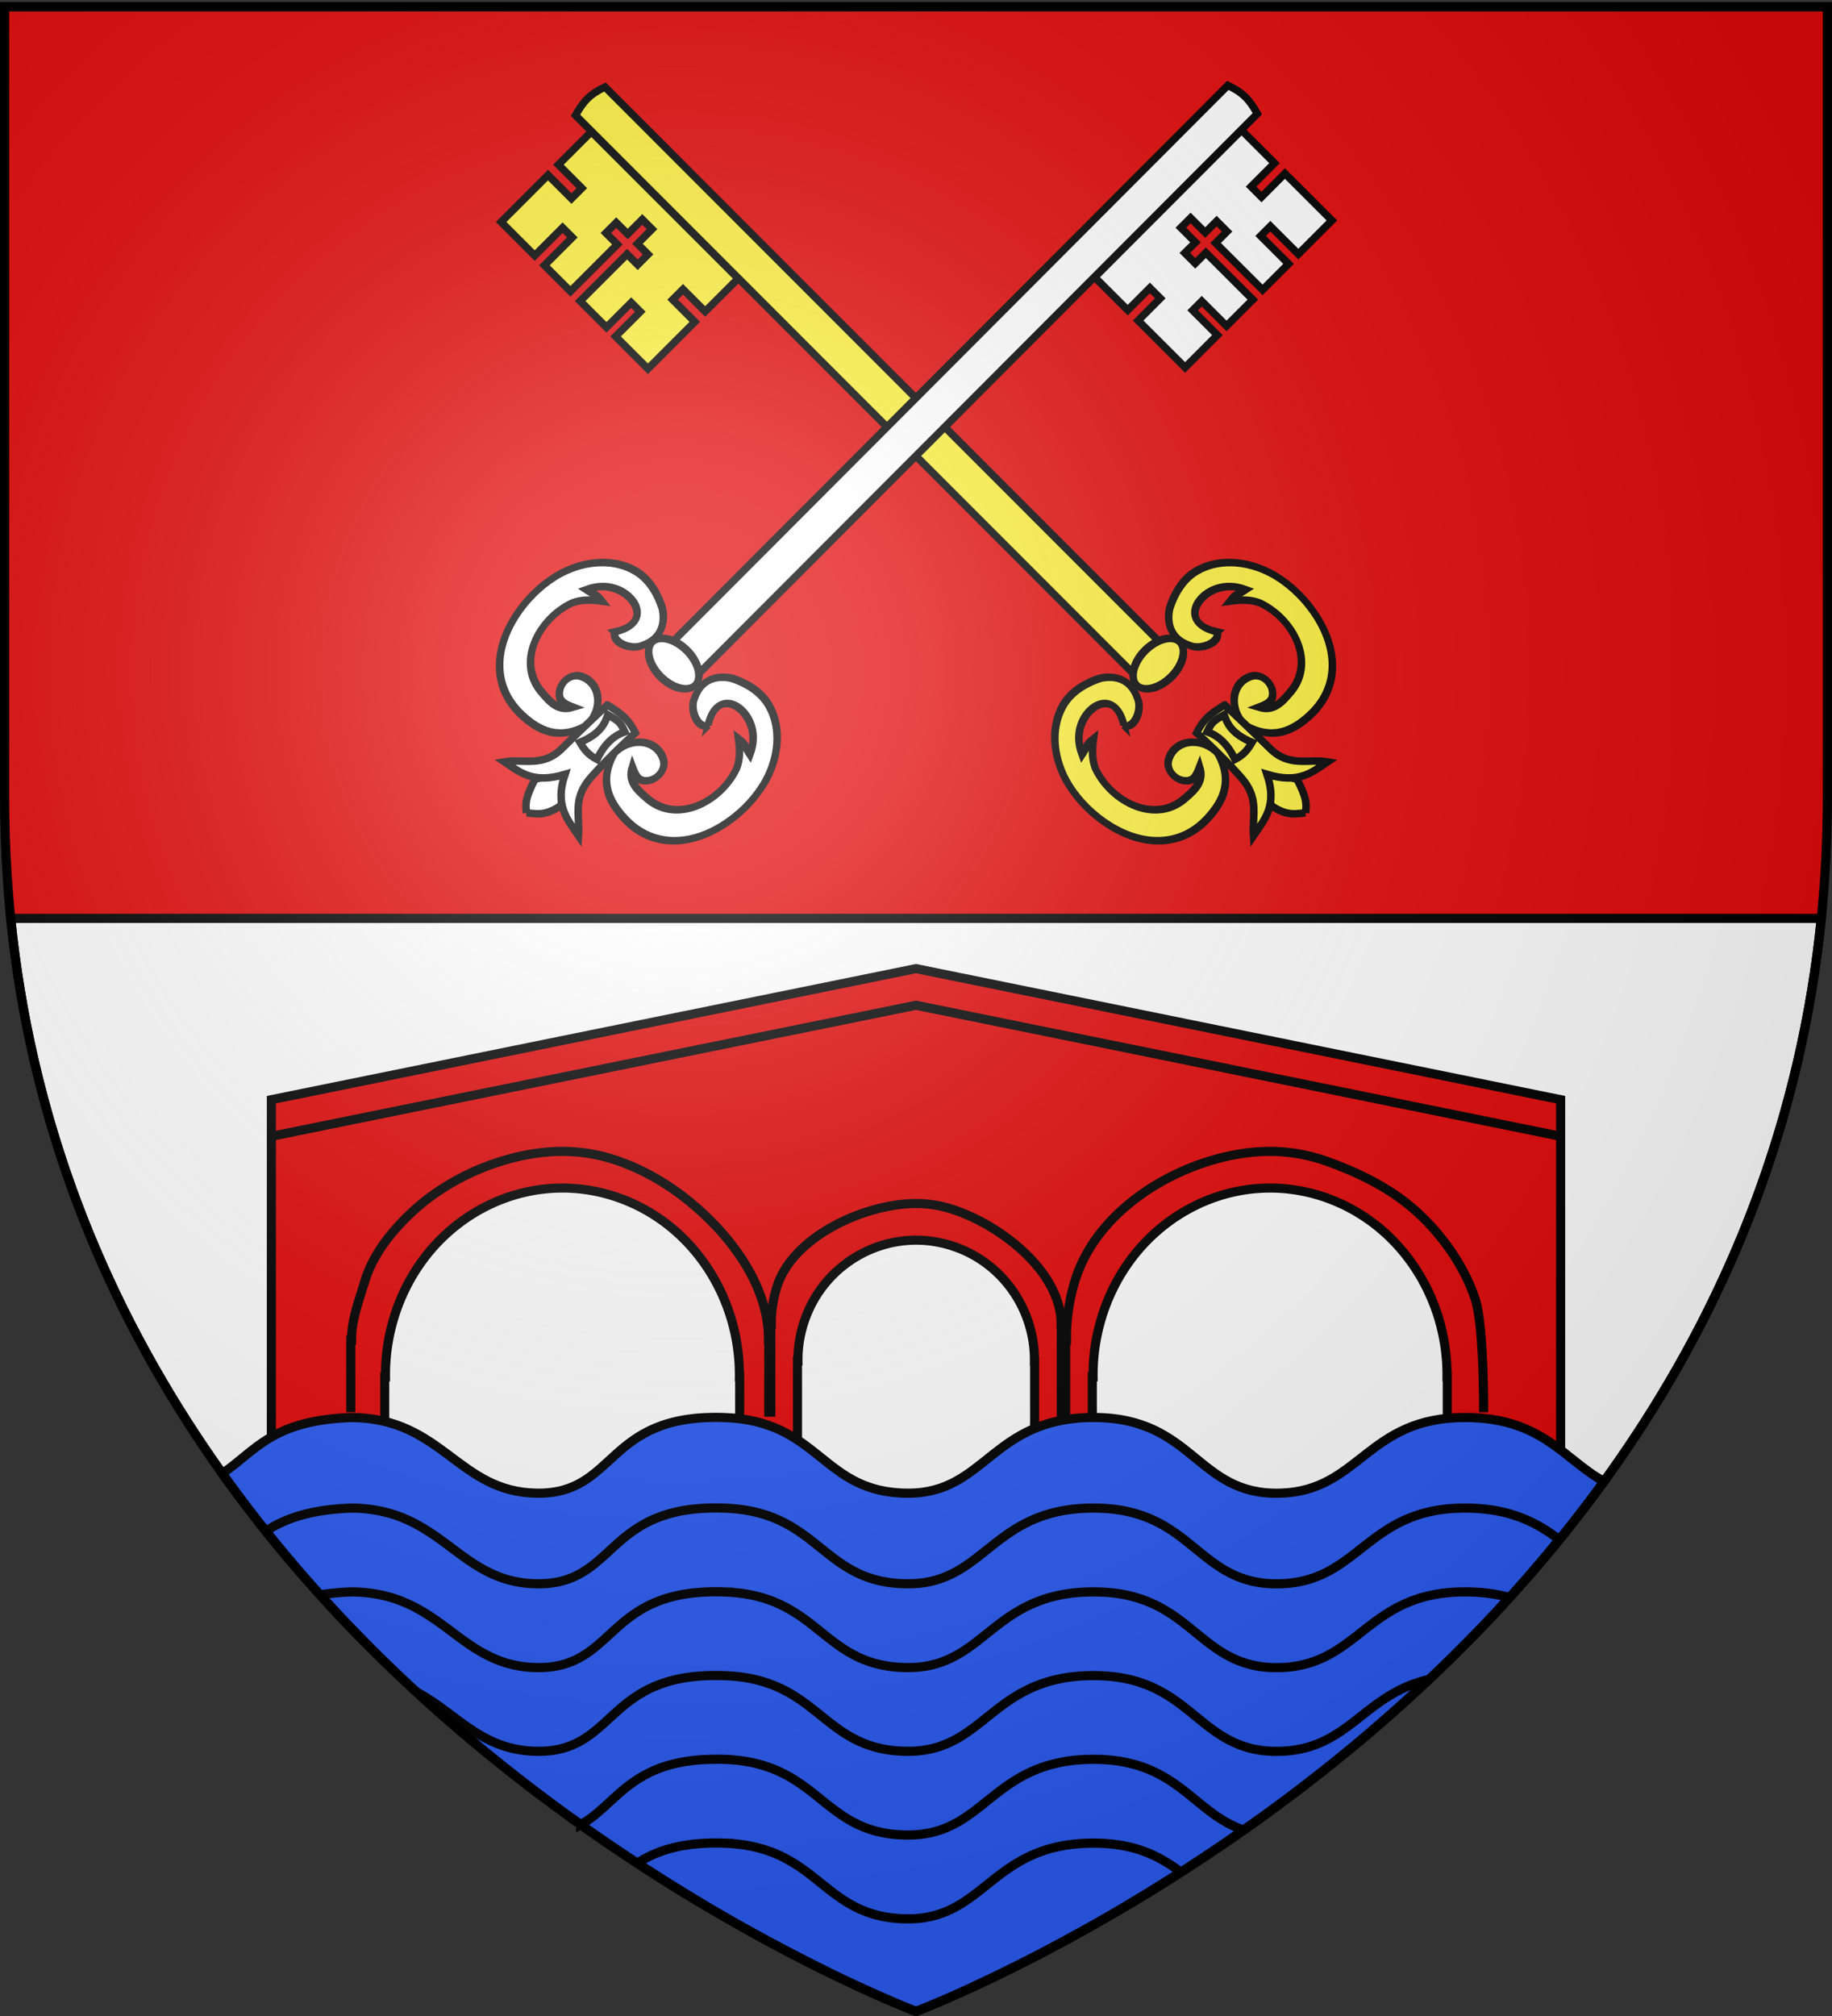
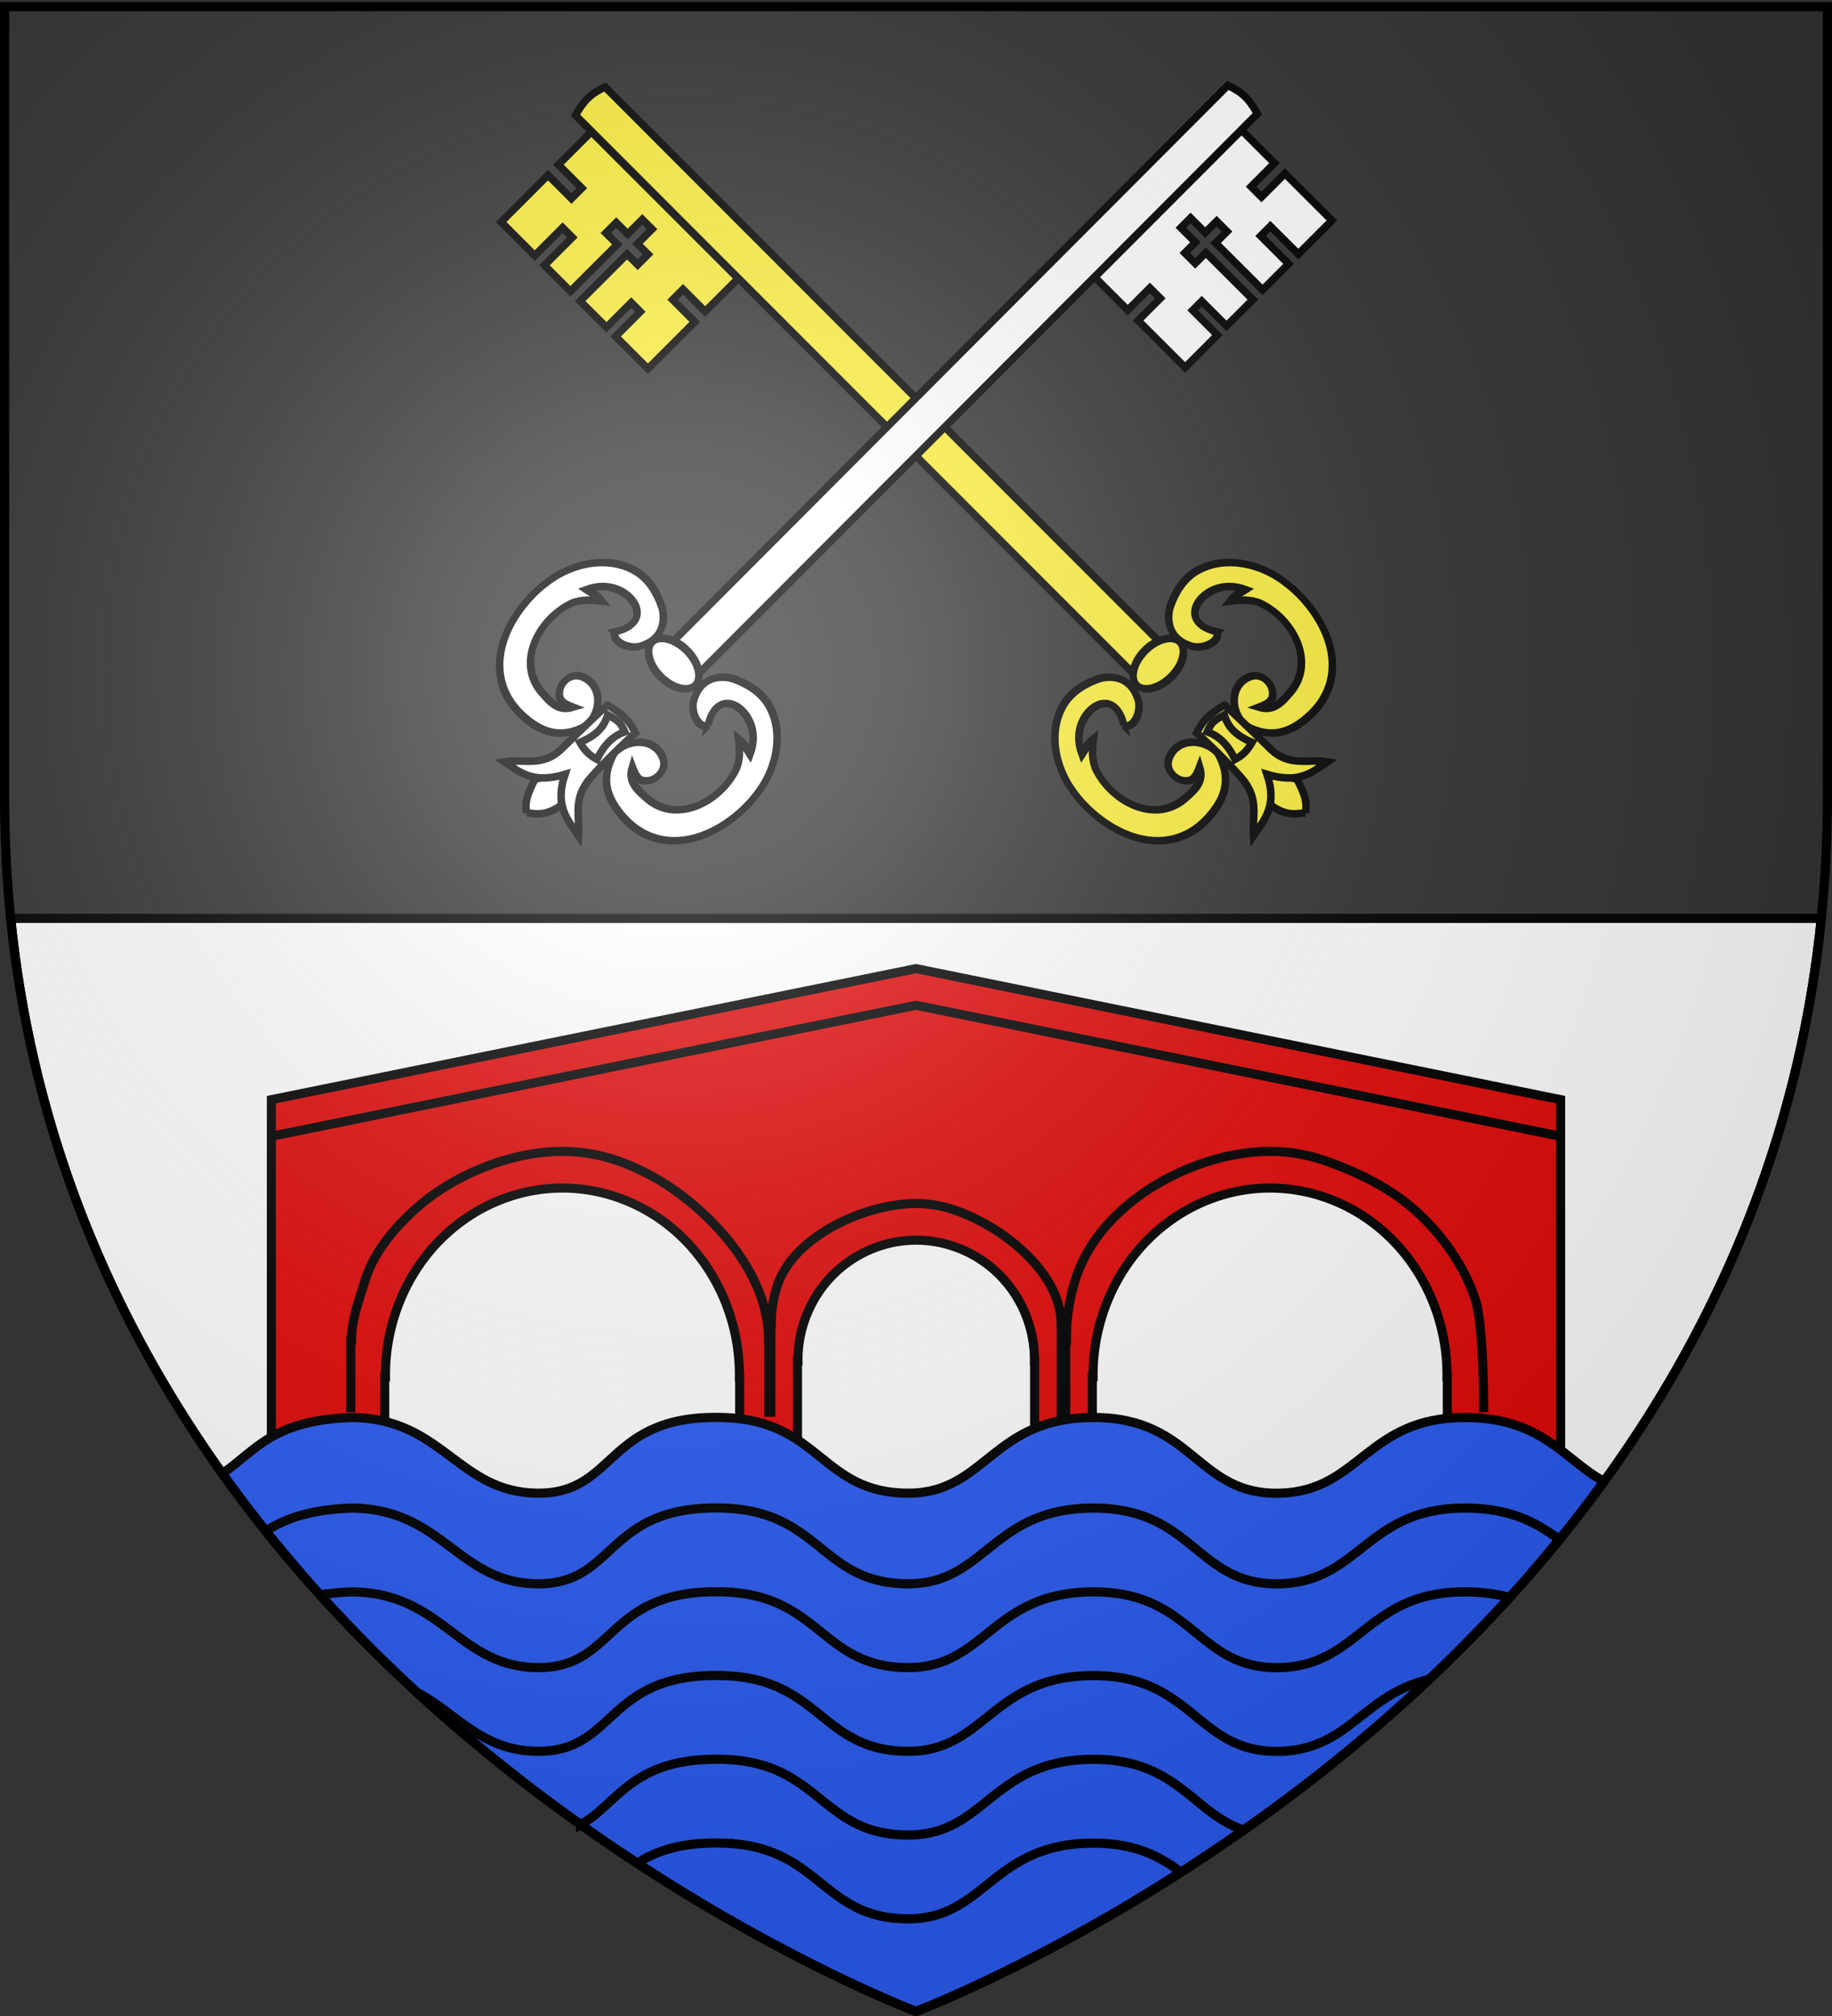
<svg xmlns="http://www.w3.org/2000/svg" xmlns:xlink="http://www.w3.org/1999/xlink" width="600" height="660" version="1.0">
  <rect width="100%" height="100%" fill="#333333" stroke="none" />
  <defs>
    <radialGradient xlink:href="#a" id="b" cx="221.445" cy="226.331" r="300" fx="221.445" fy="226.331" gradientTransform="matrix(1.353 0 0 1.349 -77.63 -85.747)" gradientUnits="userSpaceOnUse" />
    <linearGradient id="a">
      <stop offset="0" style="stop-color:white;stop-opacity:.314" />
      <stop offset=".19" style="stop-color:white;stop-opacity:.251" />
      <stop offset=".6" style="stop-color:#6b6b6b;stop-opacity:.125" />
      <stop offset="1" style="stop-color:black;stop-opacity:.125" />
    </linearGradient>
  </defs>
  <g style="display:inline">
-     <path d="M300 660.087s298.5-112.32 298.5-397.772V3.764H1.5v258.551C1.5 547.767 300 660.087 300 660.087z" style="fill:#e20909;fill-opacity:1;fill-rule:evenodd;stroke:none;stroke-width:1px;stroke-linecap:butt;stroke-linejoin:miter;stroke-opacity:1" />
    <path d="M3.5 300.656C29.472 556.716 300 658.5 300 658.5s270.528-101.784 296.5-357.844H3.5z" style="fill:#fff;fill-opacity:1;fill-rule:evenodd;stroke:#000;stroke-width:3;stroke-linecap:butt;stroke-linejoin:miter;stroke-miterlimit:4;stroke-dasharray:none;stroke-opacity:1;display:inline" />
  </g>
  <g style="display:inline">
    <g style="stroke:#000;stroke-width:3;stroke-miterlimit:4;stroke-dasharray:none;stroke-opacity:1">
      <g style="fill:#fcef3c;fill-opacity:1;stroke:#000;stroke-width:4.287;stroke-miterlimit:4;stroke-dasharray:none;stroke-opacity:1">
        <path d="m1037.589 428.432.104 26.615-18.937.074.026 8.378 18.937-.075.15 37.875-27.127.106-.088-22.52-7.866.025.088 22.52-20.984.082-.15-37.875 9.24-.026-.026-8.377-9.24.026-.035-11.798-7.866.024.036 11.798-8.566.02.026 8.378 8.566-.02.15 37.874-21.227.057-.079-19.961-7.354.022.079 19.96-26.103.103-.149-37.874 17.914-.07-.026-8.378-17.914.07-.104-26.614 118.525-.419zM1050.066 404.814c3.231 9.1 3.032 14.213.551 23.335l-460.062 1.792-.107-23.337 459.618-1.79z" style="fill:#fcef3c;fill-opacity:1;fill-rule:evenodd;stroke:#000;stroke-width:4.287;stroke-linecap:butt;stroke-linejoin:miter;stroke-miterlimit:4;stroke-dasharray:none;stroke-opacity:1" transform="matrix(-.407 -.404 -.404 .407 789.062 287.944)" />
        <path d="M1689.039 23.827a19.092 9.9 0 1 1 .03.005" style="fill:#fcef3c;fill-opacity:1;fill-rule:evenodd;stroke:#000;stroke-width:4.348;stroke-linecap:round;stroke-linejoin:round;stroke-miterlimit:4;stroke-dasharray:none;stroke-dashoffset:0;stroke-opacity:1" transform="matrix(-.368 .368 .434 .435 996.806 -412.73)" />
        <g style="fill:#fcef3c;fill-opacity:1;stroke:#000;stroke-width:3.807;stroke-miterlimit:4;stroke-dasharray:none;stroke-opacity:1">
          <path d="M583.574 386.135c-4.82 2.831-.652 13.167 4.324 15.451 8.72 4.987 15.582.765 19.595-6.477 3.966-8.983 5.078-17.258 3.383-24.505-2.771-11.854-11.554-21.44-22.91-26.382-7.874-3.427-17.22-4.37-25.69-3.329-22.655 2.784-38.63 17.888-37.904 41.362.391 12.672 3.79 24.416 18.654 29.035 11.634-.291 18.593-11.35 14.302-20.932-2.097-4.682-7.76-5.726-11.744-3.004-4.214 3.25-3.55 6.273-1.377 11.794-6.065-3.684-6.006-10.235-5.548-16.957.83-22.013 23.403-30.418 40.135-23.55 4.034 2.048 7.285 5.639 10.606 10.567.533-4.986-.482-5.772-1.262-10.253 8.246 4.336 11.728 12.302 11.9 19.26.222 8.972-5.36 15.946-16.464 7.92zM583.574 457.647c-4.82-2.831-.652-13.167 4.324-15.451 8.72-4.987 15.582-.765 19.595 6.477 3.966 8.983 5.078 17.258 3.383 24.505-2.771 11.854-11.554 21.44-22.91 26.382-7.874 3.427-17.22 4.37-25.69 3.329-22.655-2.784-38.63-17.888-37.904-41.363.391-12.671 3.79-24.415 18.654-29.034 11.634.291 18.593 11.35 14.302 20.932-2.097 4.682-7.76 5.725-11.744 3.004-4.214-3.25-3.55-6.273-1.377-11.794-6.065 3.684-6.006 10.235-5.548 16.957.83 22.012 23.403 30.418 40.135 23.55 4.034-2.048 7.285-5.639 10.606-10.567.533 4.986-.482 5.772-1.262 10.252 8.246-4.335 11.728-12.301 11.9-19.258.222-8.973-5.36-15.947-16.464-7.921z" style="fill:#fcef3c;fill-opacity:1;fill-rule:evenodd;stroke:#000;stroke-width:3.807;stroke-linecap:butt;stroke-linejoin:miter;stroke-miterlimit:4;stroke-dasharray:none;stroke-opacity:1" transform="matrix(-.489 -.486 -.426 .429 848.47 324.827)" />
        </g>
        <g style="fill:#fcef3c;fill-opacity:1;stroke:#000;stroke-width:4.287;stroke-miterlimit:4;stroke-dasharray:none;stroke-opacity:1">
          <path d="M83.751 447.567c4.74.264 10.12 2.475 19.542-3.878l5.882-19.997-20.313 4.715c-5.674 10.586-5.678 13.756-5.11 19.16z" style="fill:#fcef3c;fill-opacity:1;fill-rule:evenodd;stroke:#000;stroke-width:4.287;stroke-linecap:butt;stroke-linejoin:miter;stroke-miterlimit:4;stroke-dasharray:none;stroke-opacity:1" transform="matrix(-.574 -.007 -.007 .574 478.784 9.815)" />
          <path d="M130.64 386.559c9.104 5.643 12.423 9.128 15.795 16.135 0 0-14.589 12.755-25.75 25.17-10.687 11.89-6.413 21.374-7.403 33.093-6.309-9.49-13.478-17.48-7.289-35.098-18.18 5.188-25.356-1.21-34.438-7.566 10.762-1.705 21.802 3.53 32.806-7.106 11.827-11.43 26.279-24.628 26.279-24.628z" style="fill:#fcef3c;fill-opacity:1;fill-rule:evenodd;stroke:#000;stroke-width:4.287;stroke-linecap:butt;stroke-linejoin:miter;stroke-miterlimit:4;stroke-dasharray:none;stroke-opacity:1" transform="matrix(-.574 -.007 -.007 .574 478.784 9.815)" />
          <path d="M130.812 392.147c5.482 3.323 7.039 3.983 9.61 9.83-5.742 1.942-11.438 6.127-16.053 15.568-5.063-2.766-7.254-5.683-9.61-9.83 10.072-4.089 14.102-9.137 16.053-15.568z" style="fill:#fcef3c;fill-opacity:1;fill-rule:evenodd;stroke:#000;stroke-width:4.287;stroke-linecap:butt;stroke-linejoin:miter;stroke-miterlimit:4;stroke-dasharray:none;stroke-opacity:1" transform="matrix(-.574 -.007 -.007 .574 478.784 9.815)" />
        </g>
      </g>
      <g style="stroke:#000;stroke-width:4.287;stroke-miterlimit:4;stroke-dasharray:none;stroke-opacity:1">
        <path d="m1037.589 428.432.104 26.615-18.937.074.026 8.378 18.937-.075.15 37.875-27.127.106-.088-22.52-7.866.025.088 22.52-20.984.082-.15-37.875 9.24-.026-.026-8.377-9.24.026-.035-11.798-7.866.024.036 11.798-8.566.02.026 8.378 8.566-.02.15 37.874-21.227.057-.079-19.961-7.354.022.079 19.96-26.103.103-.149-37.874 17.914-.07-.026-8.378-17.914.07-.104-26.614 118.525-.419zM1050.066 404.814c3.231 9.1 3.032 14.213.551 23.335l-460.062 1.792-.107-23.337 459.618-1.79z" style="fill:#fff;fill-opacity:1;fill-rule:evenodd;stroke:#000;stroke-width:4.287;stroke-linecap:butt;stroke-linejoin:miter;stroke-miterlimit:4;stroke-dasharray:none;stroke-opacity:1" transform="scale(.574) rotate(-44.829 443.63 650.41)" />
        <path d="M1689.039 23.827a19.092 9.9 0 1 1 .03.005" style="fill:#fff;fill-opacity:1;fill-rule:evenodd;stroke:#000;stroke-width:4.348;stroke-linecap:round;stroke-linejoin:round;stroke-miterlimit:4;stroke-dasharray:none;stroke-dashoffset:0;stroke-opacity:1" transform="matrix(.368 .368 -.434 .435 -396.806 -412.73)" />
        <g style="stroke:#000;stroke-width:3.807;stroke-miterlimit:4;stroke-dasharray:none;stroke-opacity:1">
          <path d="M583.574 386.135c-4.82 2.831-.652 13.167 4.324 15.451 8.72 4.987 15.582.765 19.595-6.477 3.966-8.983 5.078-17.258 3.383-24.505-2.771-11.854-11.554-21.44-22.91-26.382-7.874-3.427-17.22-4.37-25.69-3.329-22.655 2.784-38.63 17.888-37.904 41.362.391 12.672 3.79 24.416 18.654 29.035 11.634-.291 18.593-11.35 14.302-20.932-2.097-4.682-7.76-5.726-11.744-3.004-4.214 3.25-3.55 6.273-1.377 11.794-6.065-3.684-6.006-10.235-5.548-16.957.83-22.013 23.403-30.418 40.135-23.55 4.034 2.048 7.285 5.639 10.606 10.567.533-4.986-.482-5.772-1.262-10.253 8.246 4.336 11.728 12.302 11.9 19.26.222 8.972-5.36 15.946-16.464 7.92zM583.574 457.647c-4.82-2.831-.652-13.167 4.324-15.451 8.72-4.987 15.582-.765 19.595 6.477 3.966 8.983 5.078 17.258 3.383 24.505-2.771 11.854-11.554 21.44-22.91 26.382-7.874 3.427-17.22 4.37-25.69 3.329-22.655-2.784-38.63-17.888-37.904-41.363.391-12.671 3.79-24.415 18.654-29.034 11.634.291 18.593 11.35 14.302 20.932-2.097 4.682-7.76 5.725-11.744 3.004-4.214-3.25-3.55-6.273-1.377-11.794-6.065 3.684-6.006 10.235-5.548 16.957.83 22.012 23.403 30.418 40.135 23.55 4.034-2.048 7.285-5.639 10.606-10.567.533 4.986-.482 5.772-1.262 10.252 8.246-4.335 11.728-12.301 11.9-19.258.222-8.973-5.36-15.947-16.464-7.921z" style="fill:#fff;fill-opacity:1;fill-rule:evenodd;stroke:#000;stroke-width:3.807;stroke-linecap:butt;stroke-linejoin:miter;stroke-miterlimit:4;stroke-dasharray:none;stroke-opacity:1" transform="matrix(.489 -.486 .426 .429 -248.47 324.827)" />
        </g>
        <g style="stroke:#000;stroke-width:4.287;stroke-miterlimit:4;stroke-dasharray:none;stroke-opacity:1">
          <path d="M83.751 447.567c4.74.264 10.12 2.475 19.542-3.878l5.882-19.997-20.313 4.715c-5.674 10.586-5.678 13.756-5.11 19.16z" style="fill:#fff;fill-opacity:1;fill-rule:evenodd;stroke:#000;stroke-width:4.287;stroke-linecap:butt;stroke-linejoin:miter;stroke-miterlimit:4;stroke-dasharray:none;stroke-opacity:1" transform="matrix(.574 -.007 .007 .574 121.216 9.815)" />
          <path d="M130.64 386.559c9.104 5.643 12.423 9.128 15.795 16.135 0 0-14.589 12.755-25.75 25.17-10.687 11.89-6.413 21.374-7.403 33.093-6.309-9.49-13.478-17.48-7.289-35.098-18.18 5.188-25.356-1.21-34.438-7.566 10.762-1.705 21.802 3.53 32.806-7.106 11.827-11.43 26.279-24.628 26.279-24.628z" style="fill:#fff;fill-opacity:1;fill-rule:evenodd;stroke:#000;stroke-width:4.287;stroke-linecap:butt;stroke-linejoin:miter;stroke-miterlimit:4;stroke-dasharray:none;stroke-opacity:1" transform="matrix(.574 -.007 .007 .574 121.216 9.815)" />
          <path d="M130.812 392.147c5.482 3.323 7.039 3.983 9.61 9.83-5.742 1.942-11.438 6.127-16.053 15.568-5.063-2.766-7.254-5.683-9.61-9.83 10.072-4.089 14.102-9.137 16.053-15.568z" style="fill:#fff;fill-opacity:1;fill-rule:evenodd;stroke:#000;stroke-width:4.287;stroke-linecap:butt;stroke-linejoin:miter;stroke-miterlimit:4;stroke-dasharray:none;stroke-opacity:1" transform="matrix(.574 -.007 .007 .574 121.216 9.815)" />
        </g>
      </g>
    </g>
    <path d="M300 317.105 88.875 360.011v114.313H126V450.76h.25a64.05 64.05 0 0 1 2.844-19.562c8.025-26.069 31.119-42.569 55.812-42.25a55.153 55.153 0 0 1 17.188 3c24.694 8.458 40.339 32.79 40.062 58.812h.094v23.563h18.938v-28.75h.156a39.293 39.293 0 0 1 1.906-12.5c5.36-16.686 20.787-27.267 37.281-27.063a38.44 38.44 0 0 1 11.5 1.938c16.495 5.414 26.935 20.968 26.75 37.625h.063v28.75h18.906V450.76h.25a64.05 64.05 0 0 1 2.844-19.562c8.025-26.069 31.119-42.569 55.812-42.25a55.154 55.154 0 0 1 17.188 3c24.694 8.458 40.339 32.79 40.062 58.812H474v23.563h37.125V360.01L300 317.105z" style="fill:#e20909;fill-opacity:1;stroke:#000;stroke-width:2.972;stroke-miterlimit:4;stroke-opacity:1;display:inline" />
    <path d="M115.25 464.063c-26.146.867-31.505 10.91-42.438 18.343C161.112 606.232 300 658.5 300 658.5S436.97 606.973 525.344 485c-12.928-6.956-20.057-20.841-45.344-20.938-32.422-.129-34.56 24.082-60.781 24.782-27.343.73-28.077-24.654-60.813-24.781-33.562-.122-35.407 24.697-60.781 24.78-28.785.096-28.713-23.874-60.813-24.78-38.638-1.123-34.719 25.015-60.78 24.78-26.077-.233-30.889-24.473-60.782-24.78z" style="fill:#2b5df2;fill-opacity:1;fill-rule:evenodd;stroke:#000;stroke-width:3;stroke-linecap:butt;stroke-linejoin:miter;stroke-miterlimit:4;stroke-dasharray:none;stroke-opacity:1;display:inline" />
    <path d="M511.125 372.011 300 329.105 88.875 372.011" style="fill:#e20909;fill-opacity:1;stroke:#000;stroke-width:2.972;stroke-miterlimit:4;stroke-opacity:1;display:inline" />
    <path d="M114.889 462.324V438.76h.25c-.07-6.474 2.431-13.066 4.431-19.562 2.607-8.469 8.52-15.928 15.09-22.128 13.653-12.886 33.575-20.337 50.246-20.122a55.153 55.153 0 0 1 17.188 3c8.14 2.788 16.159 7.3 23.242 13.03 14.406 11.653 26.53 28.338 26.344 45.782h.094v23.563h.683v-28.75h.157a39.293 39.293 0 0 1 1.906-12.5c2.289-7.126 8.006-13.138 15.09-17.672 9.504-6.084 21.47-9.507 30.921-9.39a38.44 38.44 0 0 1 11.5 1.937c6.97 2.287 14.417 6.385 20.68 11.612 8.56 7.143 14.907 16.394 14.8 26.013h.063v28.75h1.446V438.76h.25a64.05 64.05 0 0 1 2.844-19.562c2.833-9.205 8.634-17.216 16.04-23.716 13.57-11.908 32.528-18.74 48.502-18.534a55.154 55.154 0 0 1 17.188 3c9.642 3.355 19.89 8.16 27.985 14.9 10.639 8.857 18.133 20.478 21.404 30.77 2.095 6.59 2.695 24.493 2.672 36.705" style="fill:none;fill-opacity:1;stroke:#000;stroke-width:2.972;stroke-miterlimit:4;stroke-opacity:1;display:inline" />
    <path d="M244.313 631.531a560.272 560.272 0 0 0 26.406 13.844m10.406 5a402.598 402.598 0 0 0 11.031 4.906m26.313-4.718c9.826-4.535 23.057-11.062 38.469-19.72m-79.25-7.905c5.123 3.083 11.208 5.278 19.937 5.25 7.303-.025 12.653-2.125 17.375-5.063m85.969-109.188c4.828 2.847 10.455 4.771 18.25 4.563 6.709-.18 11.846-1.888 16.312-4.344m-34.562 27.219c4.828 2.846 10.455 4.77 18.25 4.563 6.696-.18 11.82-1.896 16.281-4.344m10.906 27.468A521.822 521.822 0 0 0 468 549.813c-15.088 3.479-21.93 13.393-32.469 19.188m-34.562 27.188c1.962 1.157 4.055 2.168 6.375 2.937 1.343-.943 2.679-1.908 4.031-2.875m-10.406-27.469c4.828 2.847 10.455 4.77 18.25 4.563 6.709-.18 11.846-1.888 16.312-4.344m-248.719 25.969c1.124.81 2.258 1.581 3.375 2.375a32.008 32.008 0 0 0 3.594-2.344m83.906-26.906c5.124 3.083 11.209 5.279 19.938 5.25 7.303-.024 12.653-2.125 17.375-5.063m-37.344-55.031c5.13 3.092 11.224 5.279 19.969 5.25 7.303-.024 12.653-2.125 17.375-5.063m-37.313 27.25c5.124 3.084 11.209 5.28 19.938 5.25 7.303-.024 12.653-2.124 17.375-5.062M277.625 595.5c5.136 3.102 11.237 5.279 20 5.25 7.332-.024 12.702-2.106 17.438-5.063m-158.938-28.312c5.482 3.388 11.614 5.894 19.906 5.969 8.037.072 13.226-2.38 17.688-5.75m-37.563-27.625c5.473 3.377 11.6 5.894 19.875 5.968 8.037.073 13.226-2.379 17.688-5.75m-37.594-27.656c5.482 3.388 11.614 5.895 19.906 5.969 8.037.072 13.226-2.38 17.688-5.75m83.969 110.188c-11.772-7.084-18.51-18.9-40.875-19.532a80.253 80.253 0 0 0-3.5-.031c-11.525.17-18.935 2.947-24.594 6.594 6.971 4.56 13.722 8.8 20.219 12.687m140.812.782a600.573 600.573 0 0 0 17-10.532c-6.74-5.063-14.795-9.447-28.344-9.5-23.902-.086-31.722 12.45-43.406 19.719m161.313-81.313A480.22 480.22 0 0 0 494.375 523c-4.074-1.145-8.786-1.822-14.375-1.844-24.143-.096-31.493 13.299-44.5 20.438m66.406-27.063c2.971-3.434 5.88-6.931 8.781-10.5-7.196-5.4-15.771-10.255-30.687-10.312-24.126-.097-31.479 13.295-44.469 20.437M156.156 539.97c-11.774-7.265-20.499-18.603-40.906-18.813-3.904.13-7.341.47-10.406.969 5.51 6.092 11.09 12.004 16.75 17.656m279.375 56.407c-12.106-7.139-19.16-20.128-42.563-20.22-23.864-.086-31.69 12.445-43.344 19.72m85.907-26.907c-12.107-7.138-19.16-20.128-42.563-20.218-23.902-.087-31.722 12.449-43.406 19.718m85.969-26.906c-12.107-7.138-19.16-20.128-42.563-20.219-23.902-.086-31.722 12.45-43.406 19.719m85.969-26.938c-12.107-7.137-19.16-20.127-42.563-20.218-23.902-.087-31.722 12.45-43.406 19.719m-37.344-.188c-11.755-7.085-18.496-18.9-40.844-19.531a80.253 80.253 0 0 0-3.5-.031c-23.806.349-30.038 11.844-39.593 19.062m83.969 27.938c-11.772-7.084-18.51-18.9-40.875-19.532a80.237 80.237 0 0 0-3.5-.031c-23.807.35-30.039 11.844-39.594 19.063m83.969 27.906c-11.772-7.084-18.51-18.9-40.875-19.532a80.253 80.253 0 0 0-3.5-.03c-23.807.349-30.039 11.843-39.594 19.062m83.906 27.906c-11.735-7.088-18.486-18.901-40.813-19.531-1.207-.035-2.373-.017-3.5 0-23.76.348-30.006 11.81-39.53 19.031m-37.657-82.469c-11.757-7.266-20.487-18.603-40.875-18.812-14.026.465-22.056 3.604-28.188 7.531a446.23 446.23 0 0 0 9.032 10.938m60.031 55.187c-6.682-4.13-12.393-9.56-19.813-13.531a523.007 523.007 0 0 0 15.282 13.5l4.531.031z" style="fill:none;fill-opacity:1;fill-rule:evenodd;stroke:#000;stroke-width:3;stroke-linecap:butt;stroke-linejoin:miter;stroke-miterlimit:4;stroke-dasharray:none;stroke-opacity:1;display:inline" />
  </g>
  <path d="M300 658.5s298.5-112.32 298.5-397.772V2.176H1.5v258.552C1.5 546.18 300 658.5 300 658.5z" style="opacity:1;fill:url(#b);fill-opacity:1;fill-rule:evenodd;stroke:none;stroke-width:1px;stroke-linecap:butt;stroke-linejoin:miter;stroke-opacity:1" />
  <path d="M300 658.5S1.5 546.18 1.5 260.728V2.176h597v258.552C598.5 546.18 300 658.5 300 658.5z" style="opacity:1;fill:none;fill-opacity:1;fill-rule:evenodd;stroke:#000;stroke-width:3;stroke-linecap:butt;stroke-linejoin:miter;stroke-miterlimit:4;stroke-dasharray:none;stroke-opacity:1" />
</svg>